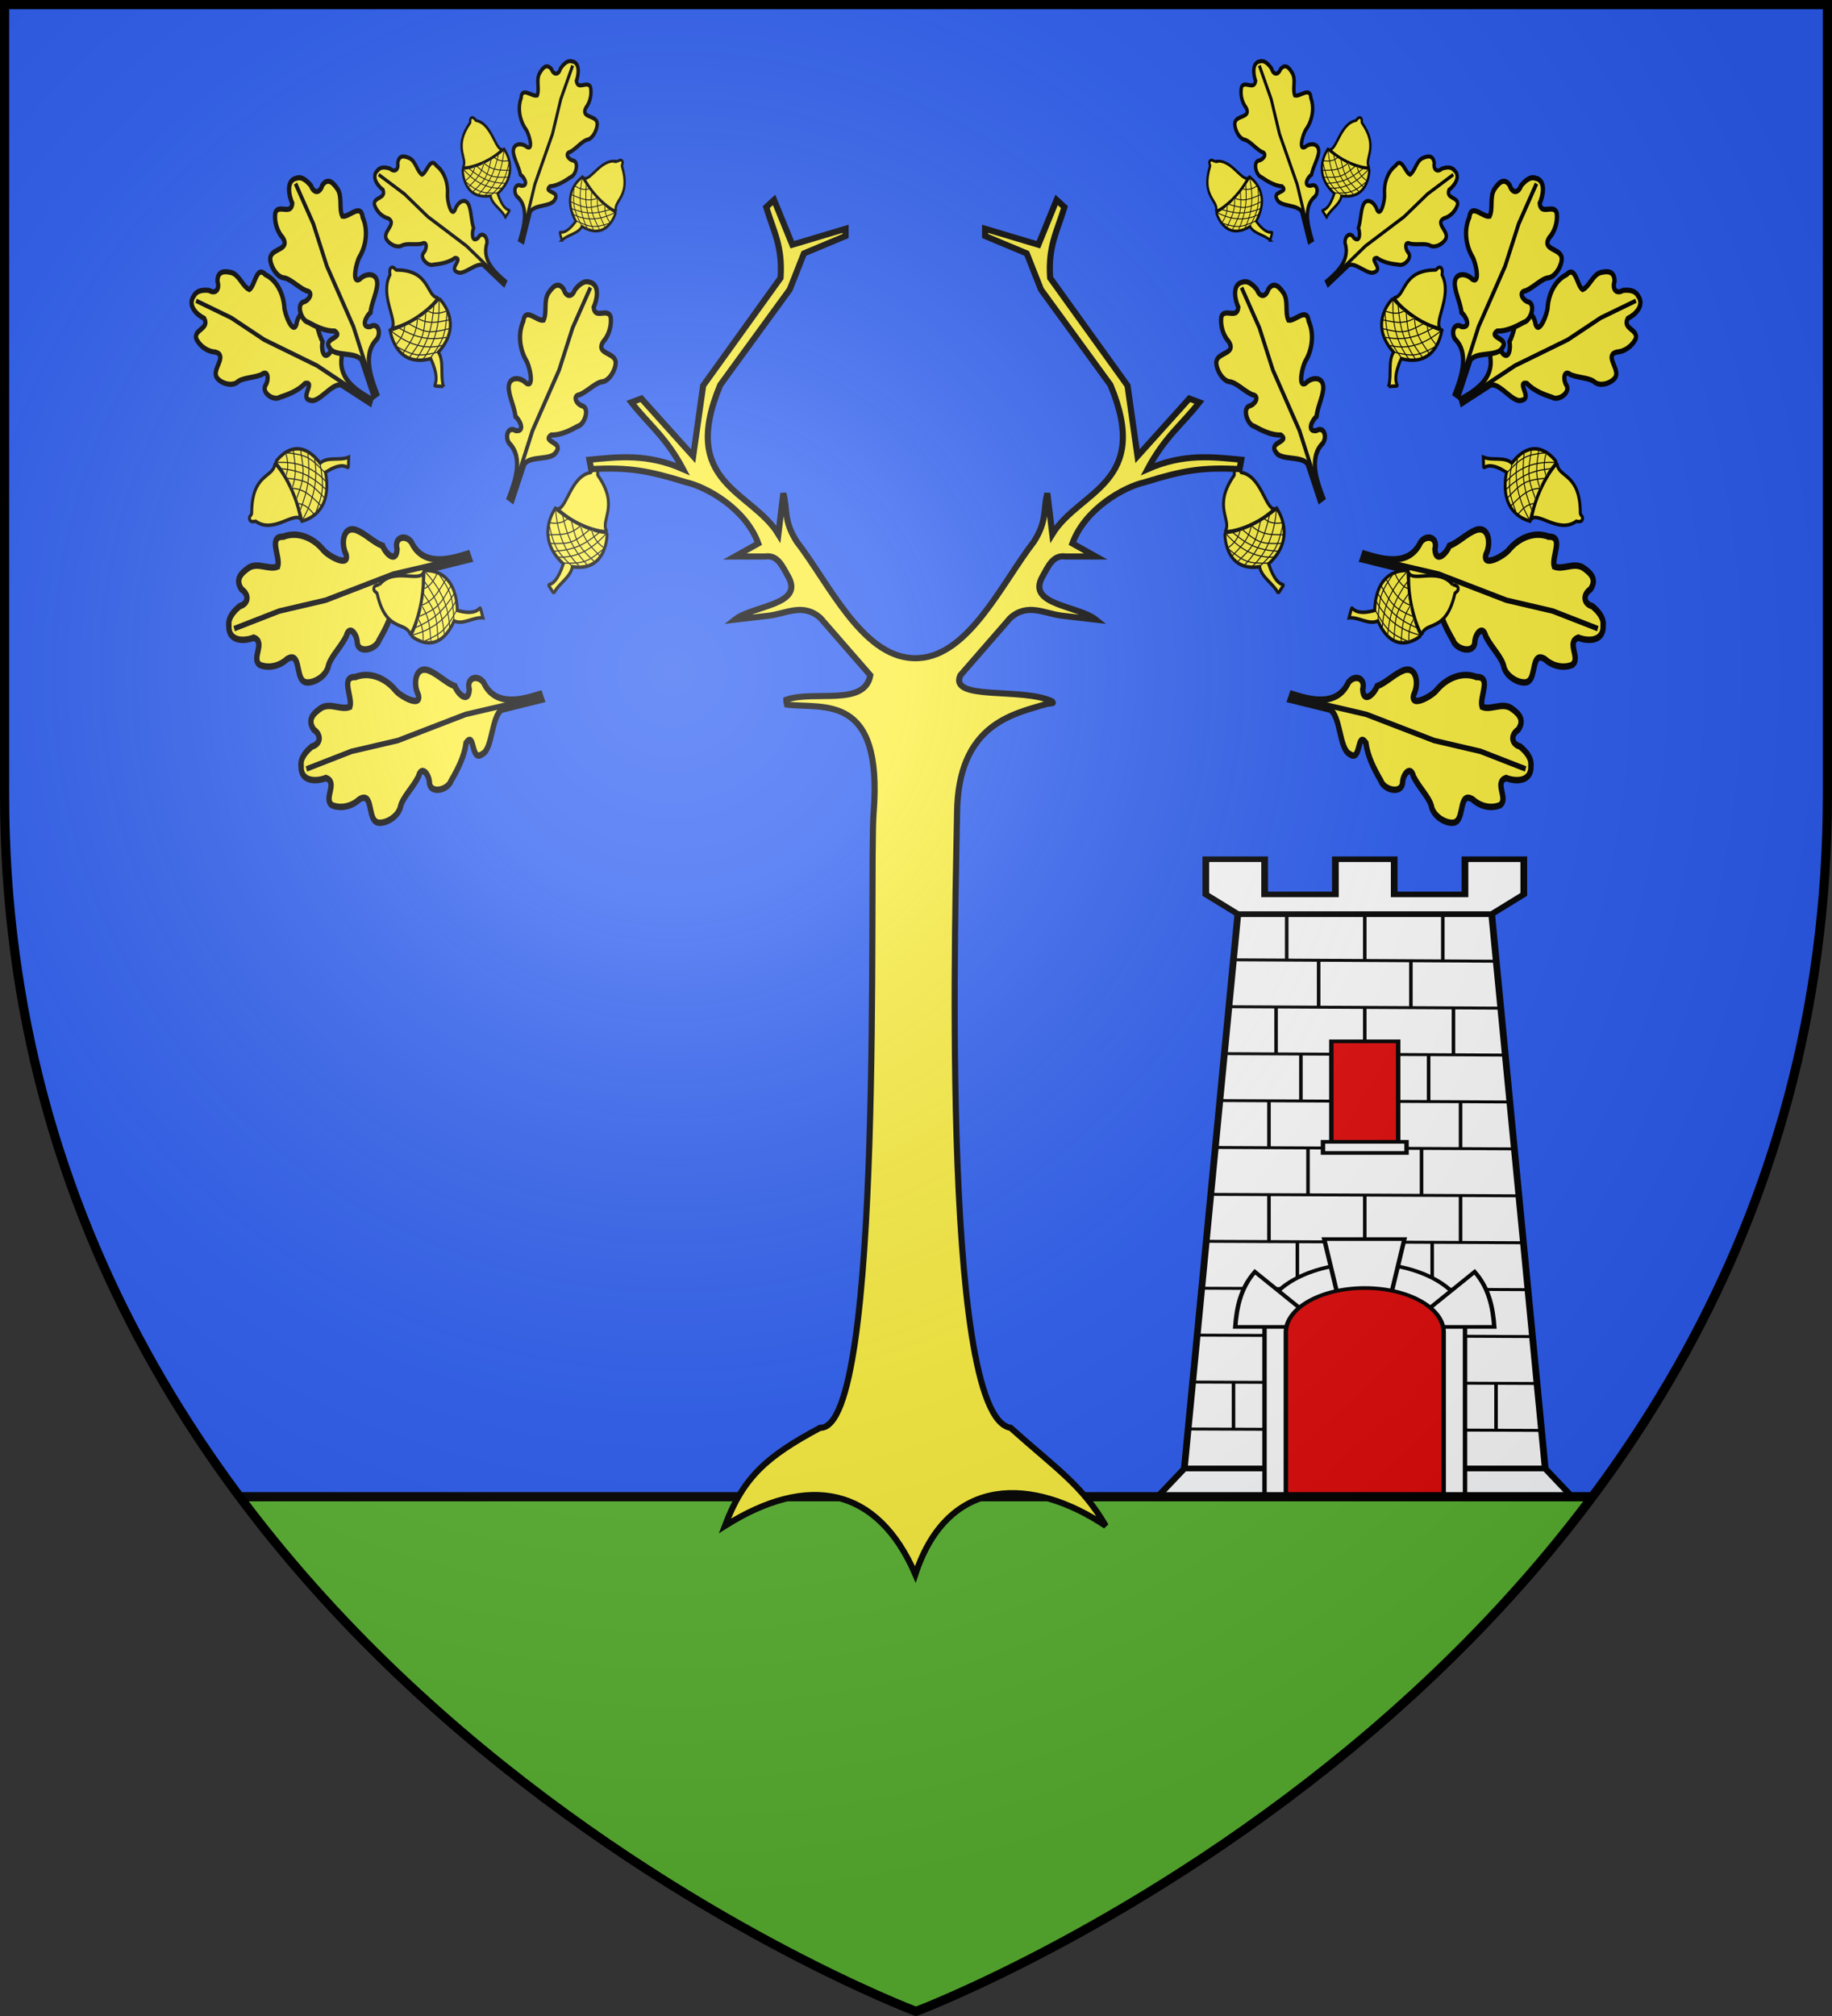
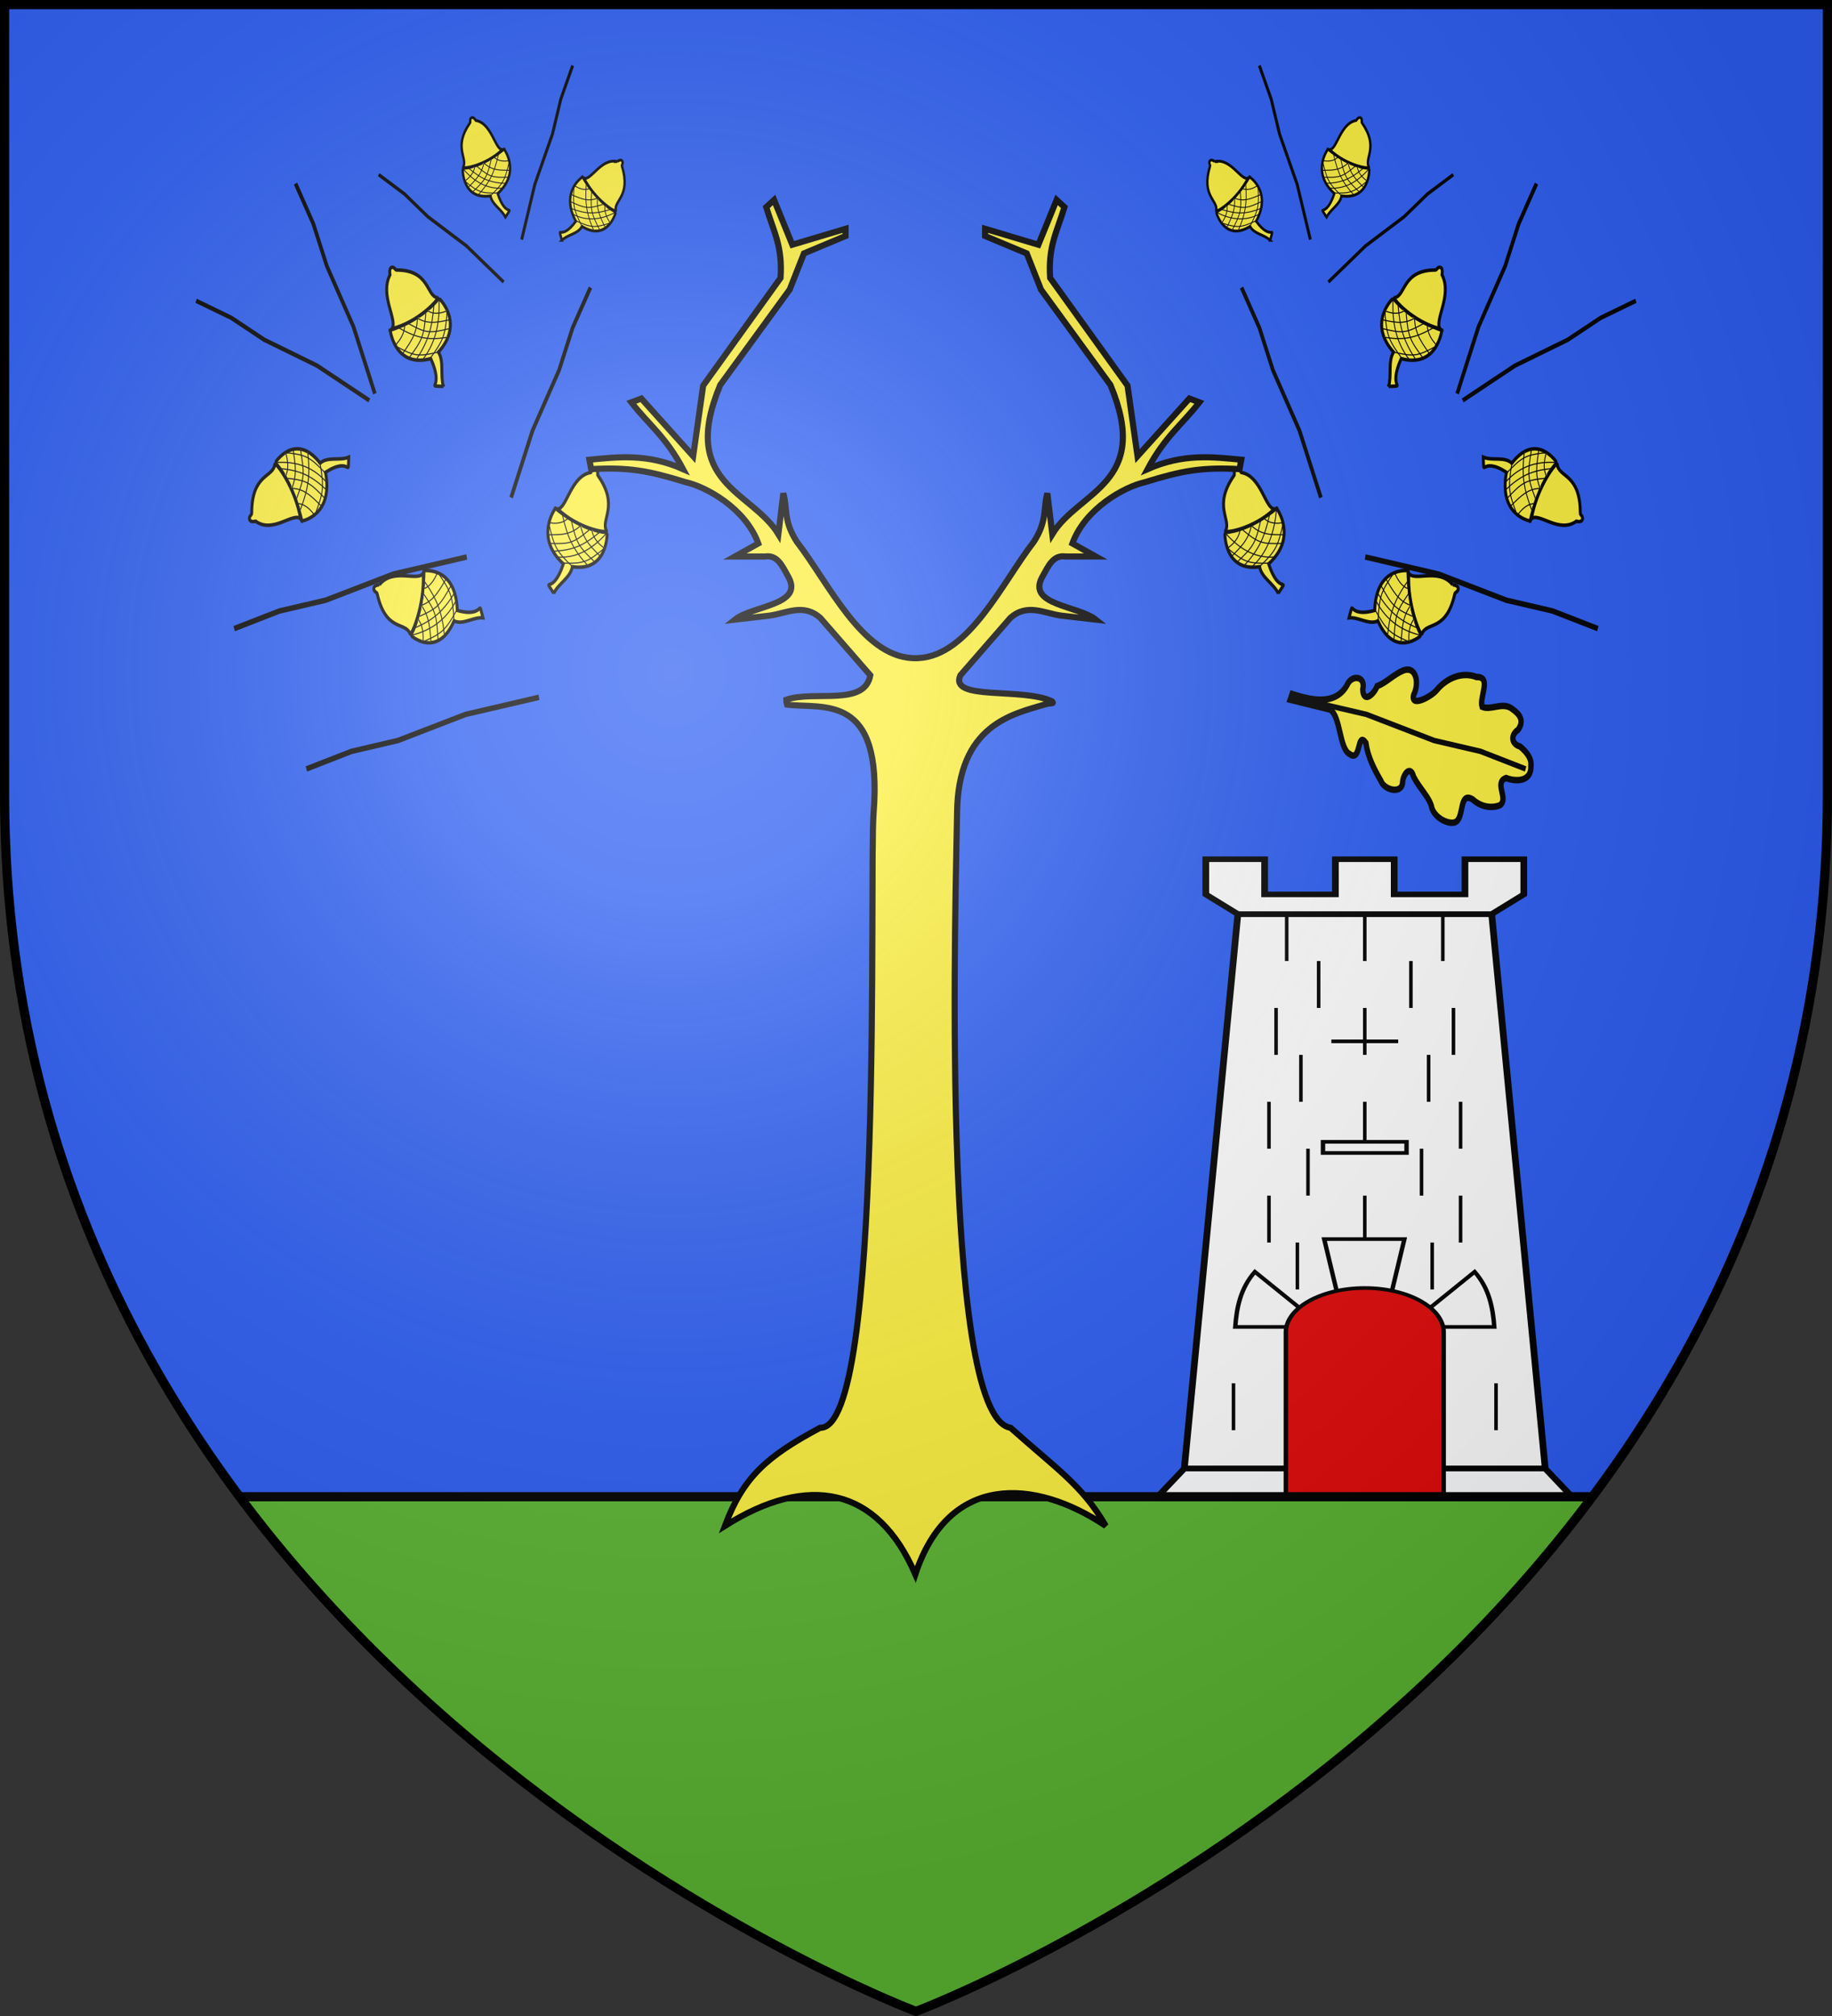
<svg xmlns="http://www.w3.org/2000/svg" xmlns:xlink="http://www.w3.org/1999/xlink" width="600" height="660" version="1.0">
  <rect width="100%" height="100%" fill="#333333" stroke="none" />
  <defs>
    <radialGradient id="u" cx="-80" cy="-80" r="405" gradientUnits="userSpaceOnUse">
      <stop offset="0" style="stop-color:#fff;stop-opacity:.31" />
      <stop offset=".19" style="stop-color:#fff;stop-opacity:.25" />
      <stop offset=".6" style="stop-color:#6b6b6b;stop-opacity:.125" />
      <stop offset="1" style="stop-color:#000;stop-opacity:.125" />
    </radialGradient>
    <path id="a" d="M-298.5-298.5h597V-40C298.5 246.31 0 358.5 0 358.5S-298.5 246.31-298.5-40z" />
  </defs>
  <g transform="translate(300 300)">
    <use xlink:href="#a" width="600" height="660" style="fill:#2b5df2" />
    <path d="M-221.531 190C-133.087 308.475 0 358.5 0 358.5S133.088 308.475 221.531 190z" style="fill:#5ab532" />
  </g>
  <g transform="matrix(.581 0 0 .48 366.694 112.263)">
    <path d="M66.634 389.6h143.09l30.184 378.155H36.45z" style="fill:#fff;fill-opacity:1;stroke:#000;stroke-width:3.788;stroke-miterlimit:4;stroke-dasharray:none;stroke-opacity:1" />
    <path d="M36.45 767.755h203.458l15.07 19.196h-233.6z" style="opacity:.99;fill:#fff;fill-opacity:1;stroke:#000;stroke-width:3.788;stroke-miterlimit:4;stroke-dasharray:none;stroke-opacity:1" />
    <path d="M48.568 352.143v23.995l18.085 13.437h143.08l18.085-13.437v-23.995h-33.156v23.995h-39.89v-23.995h-33.157v23.995h-39.89v-23.995H48.567z" style="fill:#fff;fill-opacity:1;stroke:#000;stroke-width:3.788;stroke-miterlimit:4;stroke-dasharray:none;stroke-opacity:1" />
    <path id="b" d="M137.179 389.575h2v32h-2z" style="fill:#000;fill-opacity:1;stroke:none;stroke-width:3;stroke-miterlimit:4;stroke-dasharray:none" />
    <use xlink:href="#b" id="c" width="409.357" height="437.724" x="0" y="0" transform="translate(-44)" />
    <use xlink:href="#b" id="d" width="409.357" height="437.724" x="0" y="0" transform="translate(44)" />
-     <path d="m64.715 420.75 147.414.973M61.715 452.75l153.414.973M59.715 484.75l157.414.973M56.715 516.75l163.414.973M54.715 548.75l167.414.973M51.715 580.75l173.414.973M49.715 612.75l177.414.973M46.715 644.75l183.414.973M44.715 676.75l187.414.973M41.715 708.75l193.414.973M38.715 740.75l199.414.973" style="opacity:1;fill:none;fill-opacity:1;stroke:#000;stroke-width:2;stroke-linecap:butt;stroke-linejoin:round;stroke-miterlimit:4;stroke-dasharray:none;stroke-opacity:1" />
    <use xlink:href="#b" id="e" width="409.357" height="437.724" x="0" y="0" transform="translate(0 64)" />
    <use xlink:href="#c" id="f" width="409.357" height="437.724" x="0" y="0" transform="translate(-6 64)" />
    <use xlink:href="#d" id="g" width="409.357" height="437.724" x="0" y="0" transform="translate(6 64)" />
    <use xlink:href="#e" id="h" width="409.357" height="437.724" x="0" y="0" transform="translate(0 64)" />
    <use xlink:href="#f" id="i" width="409.357" height="437.724" x="0" y="0" transform="translate(-4 64)" />
    <use xlink:href="#g" id="j" width="409.357" height="437.724" x="0" y="0" transform="translate(4 64)" />
    <use xlink:href="#h" width="409.357" height="437.724" transform="translate(0 64)" />
    <use xlink:href="#i" id="k" width="409.357" height="437.724" x="0" y="0" transform="translate(0 64)" />
    <use xlink:href="#j" id="l" width="409.357" height="437.724" x="0" y="0" transform="translate(0 64)" />
    <use xlink:href="#k" width="409.357" height="437.724" transform="translate(10 128)" />
    <use xlink:href="#l" width="409.357" height="437.724" transform="translate(-10 128)" />
    <use xlink:href="#b" id="m" width="409.357" height="437.724" x="0" y="0" transform="translate(-26 32)" />
    <use xlink:href="#b" id="n" width="409.357" height="437.724" x="0" y="0" transform="translate(26 32)" />
    <use xlink:href="#m" id="o" width="409.357" height="437.724" x="0" y="0" transform="translate(-10 64)" />
    <use xlink:href="#n" id="p" width="409.357" height="437.724" x="0" y="0" transform="translate(10 64)" />
    <use xlink:href="#o" id="q" width="409.357" height="437.724" x="0" y="0" transform="translate(4 64)" />
    <use xlink:href="#p" id="r" width="409.357" height="437.724" x="0" y="0" transform="translate(-4 64)" />
    <use xlink:href="#q" width="409.357" height="437.724" transform="translate(-6 64)" />
    <use xlink:href="#r" width="409.357" height="437.724" transform="translate(6 64)" />
-     <path d="M119.34 476.359h37.678v68.532H119.34z" style="fill:#e20909;fill-opacity:1;stroke:#000;stroke-width:2.5;stroke-miterlimit:4;stroke-dasharray:none;stroke-opacity:1" />
+     <path d="M119.34 476.359h37.678H119.34z" style="fill:#e20909;fill-opacity:1;stroke:#000;stroke-width:2.5;stroke-miterlimit:4;stroke-dasharray:none;stroke-opacity:1" />
    <path d="M114.631 544.891h47.097v7.602h-47.097z" style="fill:#fff;fill-opacity:1;stroke:#000;stroke-width:2.5;stroke-miterlimit:4;stroke-dasharray:none;stroke-opacity:1" />
-     <path d="M138.179 627.686c-31.198 0-56.517 17.2-56.517 38.392V786.95h113.034V666.078c0-21.192-25.32-38.392-56.517-38.392z" style="fill:#fff;fill-opacity:1;stroke:#000;stroke-width:2.5;stroke-miterlimit:4;stroke-dasharray:none;stroke-opacity:1" />
    <use xlink:href="#k" width="409.357" height="437.724" transform="translate(-20 128)" />
    <use xlink:href="#l" width="409.357" height="437.724" transform="translate(20 128)" />
    <path d="m115.307 611.23 8.007 40.37h29.2l8.006-40.37h-45.213zM96.841 671.15h-31.68c.815-13.35 2.948-26.327 11.073-37.609l26.451 25.856-5.844 11.753zM179.516 671.15h31.68c-.814-13.35-2.947-26.327-11.072-37.609l-26.452 25.856z" style="fill:#fff;fill-opacity:1;stroke:#000;stroke-width:2.5;stroke-miterlimit:4;stroke-dasharray:none;stroke-opacity:1" />
    <path d="M138.203 644.603c-24.559 0-44.507 13.55-44.507 30.233V786.83h88.966V674.835c0-16.682-19.901-30.232-44.46-30.232z" style="fill:#e20909;fill-opacity:1;stroke:#000;stroke-width:2.5;stroke-miterlimit:4;stroke-dasharray:none;stroke-opacity:1" />
  </g>
  <path d="M78.469 490H521.53" style="opacity:1;fill:none;fill-opacity:1;stroke:#000;stroke-width:3;stroke-linecap:butt;stroke-linejoin:round;stroke-miterlimit:4;stroke-dasharray:none;stroke-opacity:1" />
  <g transform="matrix(-1 0 0 1.2 1548.054 -29.683)">
    <path d="M251.82 684.14c-4.227-1.218-5.37 3.97-5.191 7.038-2.223 3.682-5.199-2.37-7.687.012-1.736 2.592-1.988 6.163-.79 9.04 1.032 4.867-5.15 1.538-7.227 3.637-1.415 1.227-1.271 6.543 1.47 8.662 2.544 1.282 4 5.133 6.757 8.044 2.9 1.769-.328 3.57-2.588 3.02-3.114-.481-3.465 5.374-1.247 7.041 2.472 2.916 5.155 5.795 8.693 7.397 2.535 3.774-5.658-.046-4.326 4.338.437 3.637 9.16 5.473 10.051 9.306l-.785 13.343 1.671-.208c.06-5.273.015-14.973 7.755-16.979 2.668-1.234 2.948-5.167-.584-5.04-3.805-1.296-.129-3.97 2.099-4.317 1.697-2.647 4.524-4.462 6.301-7.091 2.578-3.9-2.083-6.078-5.409-5.102-4.046.27 1.257-5.998 3.178-6.962 4.075-2.355 7.038-6.842 6.773-11.641 1.46-4.894-5.16-2.251-7.38-3.866-.239-3.026 2.813-5.835 2.138-9.155-.533-1.916-1.447-5.574-5.094-3.89-2.097 2.12-4.379 1.18-4.294-1.816-.735-1.993-1.923-4.484-4.284-4.811z" style="fill:#fcef3c;fill-opacity:1;fill-rule:evenodd;stroke:#000;stroke-width:1.757;stroke-linecap:butt;stroke-linejoin:miter;stroke-miterlimit:4;stroke-dasharray:none;stroke-opacity:1" transform="rotate(-105 476.453 154.024)" />
    <path d="m249.834 764.287 1.714-24.421-1.14-23.282 1.076-15.412-.813-15.525" style="fill:none;fill-rule:evenodd;stroke:#000;stroke-width:1.5;stroke-linecap:butt;stroke-linejoin:miter;stroke-miterlimit:4;stroke-dasharray:none;stroke-opacity:1" transform="rotate(-105 476.453 154.024)" />
    <path d="M169.035 777.35c-.936 4.92-5.72 9.089-5.096 13.92-18.065 4.114-11.767 19.783-11.688 19.781 12.673-3.79 28.375.657 28.375.657s6.157-15.24-11.937-20.875c.46-15.247 8.496-8.205.346-13.483z" style="fill:#fcef3c;fill-opacity:1;fill-rule:evenodd;stroke:#000;stroke-width:1.5;stroke-linecap:butt;stroke-linejoin:miter;stroke-miterlimit:4;stroke-dasharray:none;stroke-opacity:1;display:inline" transform="rotate(-160 591.385 252.022)scale(.64)" />
    <path d="M168.875 832.238s-.64 2.407-2.046 2.313c-1.635-.11-1.24-2.152-1.959-2.298-14.66-8.515-7.526-17.07-12.098-20.626-1.084-.843 13.494-4.25 26.76.182-4.431 1.526-1.558 15.528-10.657 20.429z" style="fill:#fcef3c;fill-opacity:1;fill-rule:evenodd;stroke:#000;stroke-width:1.5;stroke-linecap:butt;stroke-linejoin:miter;stroke-miterlimit:4;stroke-dasharray:none;stroke-opacity:1;display:inline" transform="rotate(-160 591.385 252.022)scale(.64)" />
    <path d="M164.047 791.356c9.848 3.352 11.59 4.704 17.44 13.006M153.687 797.02c9.848 3.35 11.484 4.024 17.336 12.326M151.021 804.275c3.634.617 7.416 2.194 9.03 5.391M151.899 800.27c4.232 1.749 10.651 3.174 14.346 9.361" style="fill:none;fill-rule:evenodd;stroke:#000;stroke-width:.476px;stroke-linecap:butt;stroke-linejoin:miter;stroke-opacity:1;display:inline" transform="rotate(-160 591.385 252.022)scale(.64)" />
    <path d="M156.102 794.201c9.744 3.86 14.23 7.64 20.082 15.943" style="fill:none;fill-rule:evenodd;stroke:#000;stroke-width:.476px;stroke-linecap:butt;stroke-linejoin:miter;stroke-opacity:1;display:inline" transform="rotate(-160 591.385 252.022)scale(.64)" />
    <path d="M159.92 792.509c10.318 3.075 16.382 10.352 20.527 18.822" style="fill:none;fill-rule:evenodd;stroke:#000;stroke-width:.476px;stroke-linecap:butt;stroke-linejoin:miter;stroke-opacity:1;display:inline" transform="rotate(-160 591.385 252.022)scale(.64)" />
    <path d="M182.022 804.78c-3.634.617-7.416 2.194-9.03 5.391M180.387 799.765c-4.232 1.749-10.652 3.174-14.346 9.36M178.599 796.514c-9.848 3.351-11.485 4.025-17.336 12.327" style="fill:none;fill-rule:evenodd;stroke:#000;stroke-width:.476px;stroke-linecap:butt;stroke-linejoin:miter;stroke-opacity:1;display:inline" transform="rotate(-160 591.385 252.022)scale(.64)" />
-     <path d="M175.931 793.949c-9.744 3.859-14.23 7.64-20.082 15.942" style="fill:none;fill-rule:evenodd;stroke:#000;stroke-width:.476px;stroke-linecap:butt;stroke-linejoin:miter;stroke-opacity:1;display:inline" transform="rotate(-160 591.385 252.022)scale(.64)" />
    <path d="M172.619 792.509c-10.319 3.075-16.383 10.352-20.528 18.822M168.802 791.124c-9.848 3.351-11.59 4.703-17.44 13.006" style="fill:none;fill-rule:evenodd;stroke:#000;stroke-width:.476px;stroke-linecap:butt;stroke-linejoin:miter;stroke-opacity:1;display:inline" transform="rotate(-160 591.385 252.022)scale(.64)" />
    <use xlink:href="#s" width="600" height="660" transform="translate(-23.65 -38.28)" />
    <use xlink:href="#t" width="600" height="660" transform="scale(-1 1)rotate(55 5.177 -1957.358)" />
    <use xlink:href="#t" width="600" height="660" transform="rotate(-140 1089.07 180.257)" />
    <use xlink:href="#t" width="600" height="660" transform="rotate(-50 1050.81 197.132)" />
    <use xlink:href="#t" width="600" height="660" transform="rotate(20 1185.087 767.866)scale(.8)" />
    <use xlink:href="#t" width="600" height="660" transform="matrix(-.8 0 0 .8 2017.102 -65.31)" />
    <use xlink:href="#s" width="600" height="660" transform="rotate(40 1036.532 385.62)scale(.8)" />
    <use xlink:href="#s" width="600" height="660" transform="rotate(80 1008.984 254.048)scale(.8)" />
    <use xlink:href="#s" width="600" height="660" transform="scale(-.8 .8)rotate(80 -126.313 -1293.15)" />
    <use xlink:href="#s" width="600" height="660" transform="rotate(50 954.855 541.314)scale(.64)" />
    <use xlink:href="#s" width="600" height="660" transform="scale(-.64 .64)rotate(85 -271.37 -1389.713)" />
  </g>
  <g transform="matrix(1 0 0 1.2 -948.055 -29.683)">
    <g id="s">
-       <path d="M251.82 684.14c-4.227-1.218-5.37 3.97-5.191 7.038-2.223 3.682-5.199-2.37-7.687.012-1.736 2.592-1.988 6.163-.79 9.04 1.032 4.867-5.15 1.538-7.227 3.637-1.415 1.227-1.271 6.543 1.47 8.662 2.544 1.282 4 5.133 6.757 8.044 2.9 1.769-.328 3.57-2.588 3.02-3.114-.481-3.465 5.374-1.247 7.041 2.472 2.916 5.155 5.795 8.693 7.397 2.535 3.774-5.658-.046-4.326 4.338.437 3.637 9.16 5.473 10.051 9.306l-.785 13.343 1.671-.208c.06-5.273.015-14.973 7.755-16.979 2.668-1.234 2.948-5.167-.584-5.04-3.805-1.296-.129-3.97 2.099-4.317 1.697-2.647 4.524-4.462 6.301-7.091 2.578-3.9-2.083-6.078-5.409-5.102-4.046.27 1.257-5.998 3.178-6.962 4.075-2.355 7.038-6.842 6.773-11.641 1.46-4.894-5.16-2.251-7.38-3.866-.239-3.026 2.813-5.835 2.138-9.155-.533-1.916-1.447-5.574-5.094-3.89-2.097 2.12-4.379 1.18-4.294-1.816-.735-1.993-1.923-4.484-4.284-4.811z" style="fill:#fcef3c;fill-opacity:1;fill-rule:evenodd;stroke:#000;stroke-width:1.757;stroke-linecap:butt;stroke-linejoin:miter;stroke-miterlimit:4;stroke-dasharray:none;stroke-opacity:1" transform="rotate(-105 476.453 154.024)" />
      <path d="m249.834 764.287 1.714-24.421-1.14-23.282 1.076-15.412-.813-15.525" style="fill:none;fill-rule:evenodd;stroke:#000;stroke-width:1.5;stroke-linecap:butt;stroke-linejoin:miter;stroke-miterlimit:4;stroke-dasharray:none;stroke-opacity:1" transform="rotate(-105 476.453 154.024)" />
    </g>
    <g id="t">
      <path d="M169.035 777.35c-.936 4.92-5.72 9.089-5.096 13.92-18.065 4.114-11.767 19.783-11.688 19.781 12.673-3.79 28.375.657 28.375.657s6.157-15.24-11.937-20.875c.46-15.247 8.496-8.205.346-13.483z" style="fill:#fcef3c;fill-opacity:1;fill-rule:evenodd;stroke:#000;stroke-width:1.5;stroke-linecap:butt;stroke-linejoin:miter;stroke-miterlimit:4;stroke-dasharray:none;stroke-opacity:1;display:inline" transform="rotate(-160 591.385 252.022)scale(.64)" />
      <path d="M168.875 832.238s-.64 2.407-2.046 2.313c-1.635-.11-1.24-2.152-1.959-2.298-14.66-8.515-7.526-17.07-12.098-20.626-1.084-.843 13.494-4.25 26.76.182-4.431 1.526-1.558 15.528-10.657 20.429z" style="fill:#fcef3c;fill-opacity:1;fill-rule:evenodd;stroke:#000;stroke-width:1.5;stroke-linecap:butt;stroke-linejoin:miter;stroke-miterlimit:4;stroke-dasharray:none;stroke-opacity:1;display:inline" transform="rotate(-160 591.385 252.022)scale(.64)" />
      <path d="M164.047 791.356c9.848 3.352 11.59 4.704 17.44 13.006M153.687 797.02c9.848 3.35 11.484 4.024 17.336 12.326M151.021 804.275c3.634.617 7.416 2.194 9.03 5.391M151.899 800.27c4.232 1.749 10.651 3.174 14.346 9.361" style="fill:#fcef3c;fill-rule:evenodd;stroke:#000;stroke-width:.476px;stroke-linecap:butt;stroke-linejoin:miter;stroke-opacity:1;display:inline" transform="rotate(-160 591.385 252.022)scale(.64)" />
      <path d="M156.102 794.201c9.744 3.86 14.23 7.64 20.082 15.943" style="fill:#fcef3c;fill-rule:evenodd;stroke:#000;stroke-width:.476px;stroke-linecap:butt;stroke-linejoin:miter;stroke-opacity:1;display:inline" transform="rotate(-160 591.385 252.022)scale(.64)" />
-       <path d="M159.92 792.509c10.318 3.075 16.382 10.352 20.527 18.822" style="fill:#fcef3c;fill-rule:evenodd;stroke:#000;stroke-width:.476px;stroke-linecap:butt;stroke-linejoin:miter;stroke-opacity:1;display:inline" transform="rotate(-160 591.385 252.022)scale(.64)" />
      <path d="M182.022 804.78c-3.634.617-7.416 2.194-9.03 5.391M180.387 799.765c-4.232 1.749-10.652 3.174-14.346 9.36M178.599 796.514c-9.848 3.351-11.485 4.025-17.336 12.327" style="fill:none;fill-rule:evenodd;stroke:#000;stroke-width:.476px;stroke-linecap:butt;stroke-linejoin:miter;stroke-opacity:1;display:inline" transform="rotate(-160 591.385 252.022)scale(.64)" />
      <path d="M175.931 793.949c-9.744 3.859-14.23 7.64-20.082 15.942" style="fill:none;fill-rule:evenodd;stroke:#000;stroke-width:.476px;stroke-linecap:butt;stroke-linejoin:miter;stroke-opacity:1;display:inline" transform="rotate(-160 591.385 252.022)scale(.64)" />
      <path d="M172.619 792.509c-10.319 3.075-16.383 10.352-20.528 18.822M168.802 791.124c-9.848 3.351-11.59 4.703-17.44 13.006" style="fill:none;fill-rule:evenodd;stroke:#000;stroke-width:.476px;stroke-linecap:butt;stroke-linejoin:miter;stroke-opacity:1;display:inline" transform="rotate(-160 591.385 252.022)scale(.64)" />
    </g>
    <use xlink:href="#s" width="600" height="660" transform="translate(-23.65 -38.28)" />
    <use xlink:href="#t" width="600" height="660" transform="scale(-1 1)rotate(55 5.177 -1957.358)" />
    <use xlink:href="#t" width="600" height="660" transform="rotate(-140 1089.07 180.257)" />
    <use xlink:href="#t" width="600" height="660" transform="rotate(-50 1050.81 197.132)" />
    <use xlink:href="#t" width="600" height="660" transform="rotate(20 1185.087 767.866)scale(.8)" />
    <use xlink:href="#t" width="600" height="660" transform="matrix(-.8 0 0 .8 2017.102 -65.31)" />
    <use xlink:href="#s" width="600" height="660" transform="rotate(40 1036.532 385.62)scale(.8)" />
    <use xlink:href="#s" width="600" height="660" transform="rotate(80 1008.984 254.048)scale(.8)" />
    <use xlink:href="#s" width="600" height="660" transform="scale(-.8 .8)rotate(80 -126.313 -1293.15)" />
    <use xlink:href="#s" width="600" height="660" transform="rotate(50 954.855 541.314)scale(.64)" />
    <use xlink:href="#s" width="600" height="660" transform="scale(-.64 .64)rotate(85 -271.37 -1389.713)" />
  </g>
  <path d="m411.689 263.774-2.138 1.968c2.036 6.728 4.496 10.643 3.91 19.313l-21.122 29.375-2.728 19.25-14.147-15.719-2.728 1.031c4.713 6.062 9.405 9.36 14.118 18.22-9.783-4.314-17.655-3.325-25.565-2.563l.478 2.562c10.186-.557 15.605.406 25.79 3.563 5.553 1.21 16.353 7.147 19.829 16.718L401 361.055h8.213c3.416-.528 4.728 2.584 6.384 5.562 4.304 7.739-9.724 7.774-14.597 11.657l9.45-1.094c4.637-.623 9.257-3.498 13.894.656l13.613 15.625c-1.543 8.6-15.25 4.019-22.92 6.662.016.938.032.64.22 1.341 9.837 1.218 26.193-3.405 23.6 29.497-1.272 16.13 3.057 168.403-14.597 167.792-14.643 7.837-20.98 13.472-25.988 26.77 22.676-14.31 41.626-10.721 51.975 13.22 9.037-27.392 32.307-26.37 51.975-13.22-6.44-11.148-13.552-15.621-25.987-26.77-19.642-3.05-14.765-151.602-14.597-167.792.25-24.056 15.198-26.895 23.934-29.542 1.67-.505 2.7-.052 1.947-.867-8.107-3.855-28.142-.054-24.981-7.09l13.612-15.626c4.637-4.154 9.257-1.28 13.894-.656l9.45 1.094c-4.872-3.883-18.9-3.918-14.597-11.657 1.657-2.978 2.968-6.09 6.385-5.562h8.212l-6.384-3.563c3.475-9.57 14.275-15.507 19.828-16.718 10.186-3.157 15.604-4.12 25.79-3.563l.479-2.562c-7.91-.762-15.782-1.751-25.566 2.562 4.713-8.86 9.406-12.157 14.119-18.219l-2.728-1.03-14.147 15.718-2.728-19.25-21.122-29.375c-.586-8.67 1.873-12.585 3.91-19.313l-2.138-1.968-4.979 12.218-14.54-4.343v1.968l11.362 4.75 3.882 9.844 18.956 26.031c11.289 26.967-8.542 28.79-15.863 40.72l-1.35-11.157c-1.191 4.378.02 7.429-3.656 13.187-8.662 11.172-17.656 31.032-31.5 31.782h-.028c-.284.017-.564.03-.844.03s-.56-.013-.844-.03h-.028c-13.844-.75-22.838-20.61-31.5-31.782-3.676-5.758-2.464-8.809-3.656-13.187l-1.35 11.156c-7.32-11.93-27.151-13.752-15.862-40.719l18.956-26.03 3.881-9.845 11.363-4.75v-1.968l-14.541 4.343z" style="fill:#fcef3c;fill-opacity:1;stroke:#000;stroke-width:1.667;stroke-miterlimit:4;stroke-dasharray:none;stroke-opacity:1" transform="matrix(1.2 0 0 1.2 -240.514 -251.074)" />
  <use xlink:href="#a" width="600" height="660" style="fill:url(#u)" transform="translate(300 300)" />
  <use xlink:href="#a" width="600" height="660" style="fill:none;stroke:#000;stroke-width:3" transform="translate(300 300)" />
</svg>